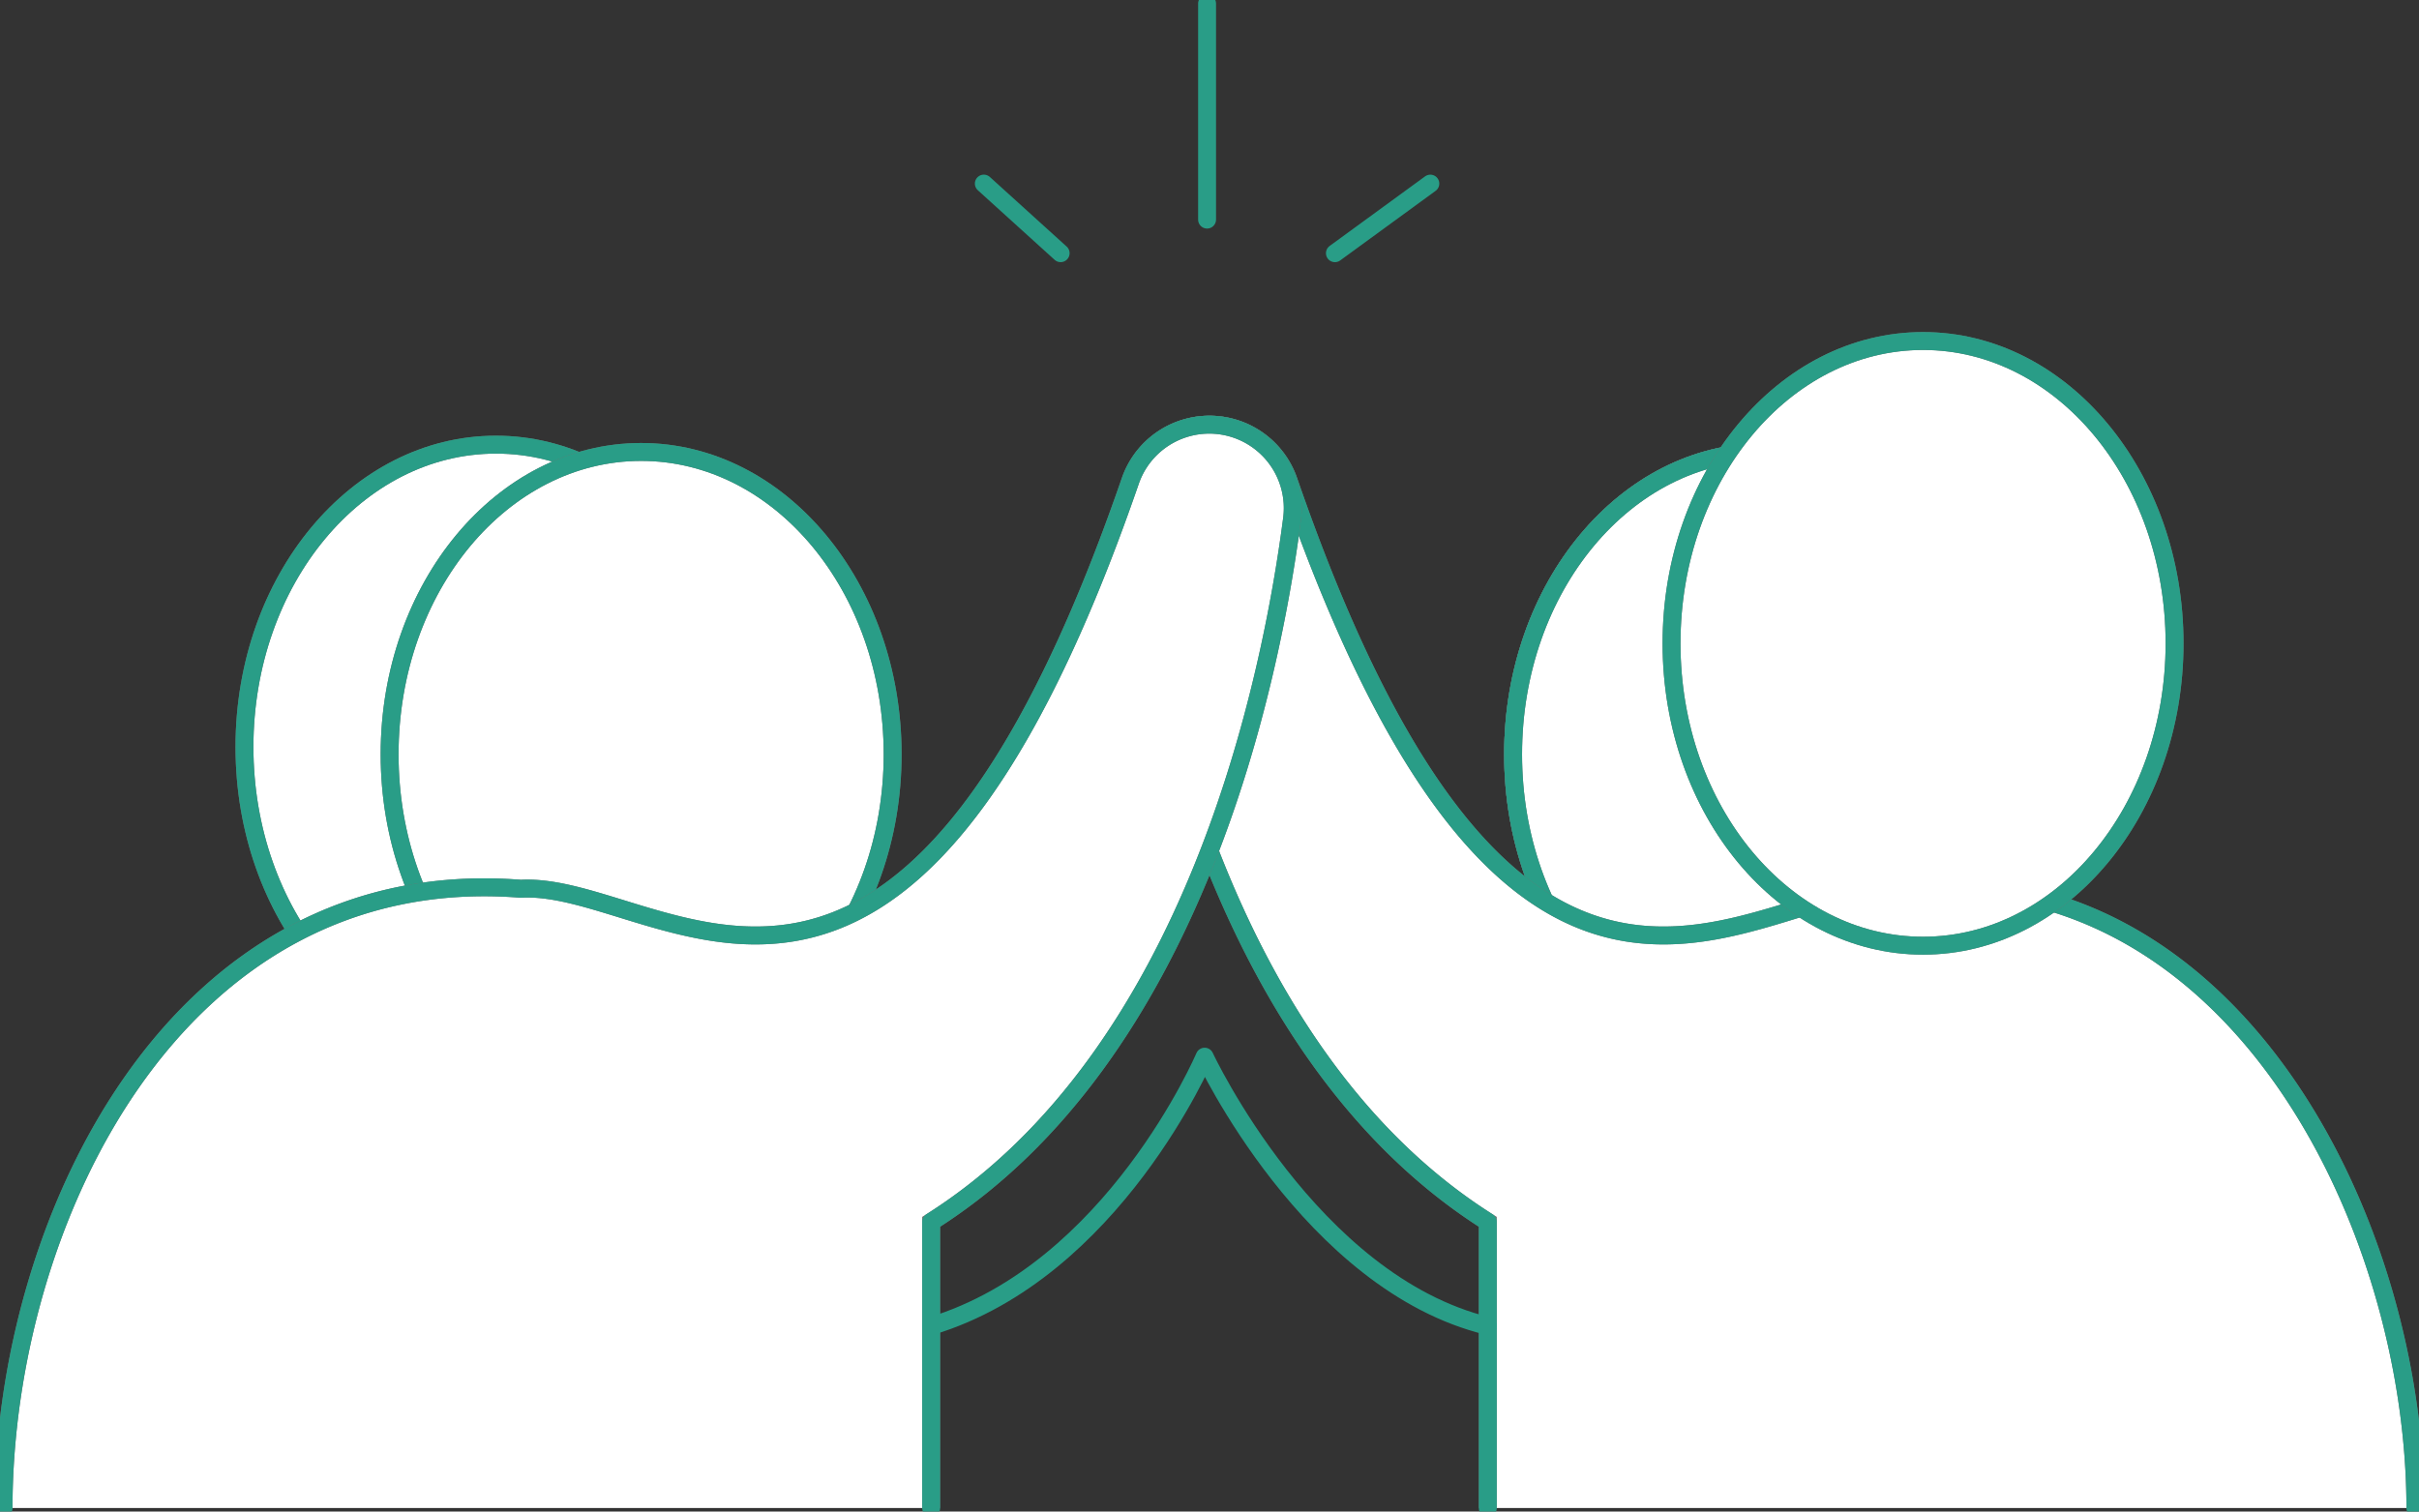
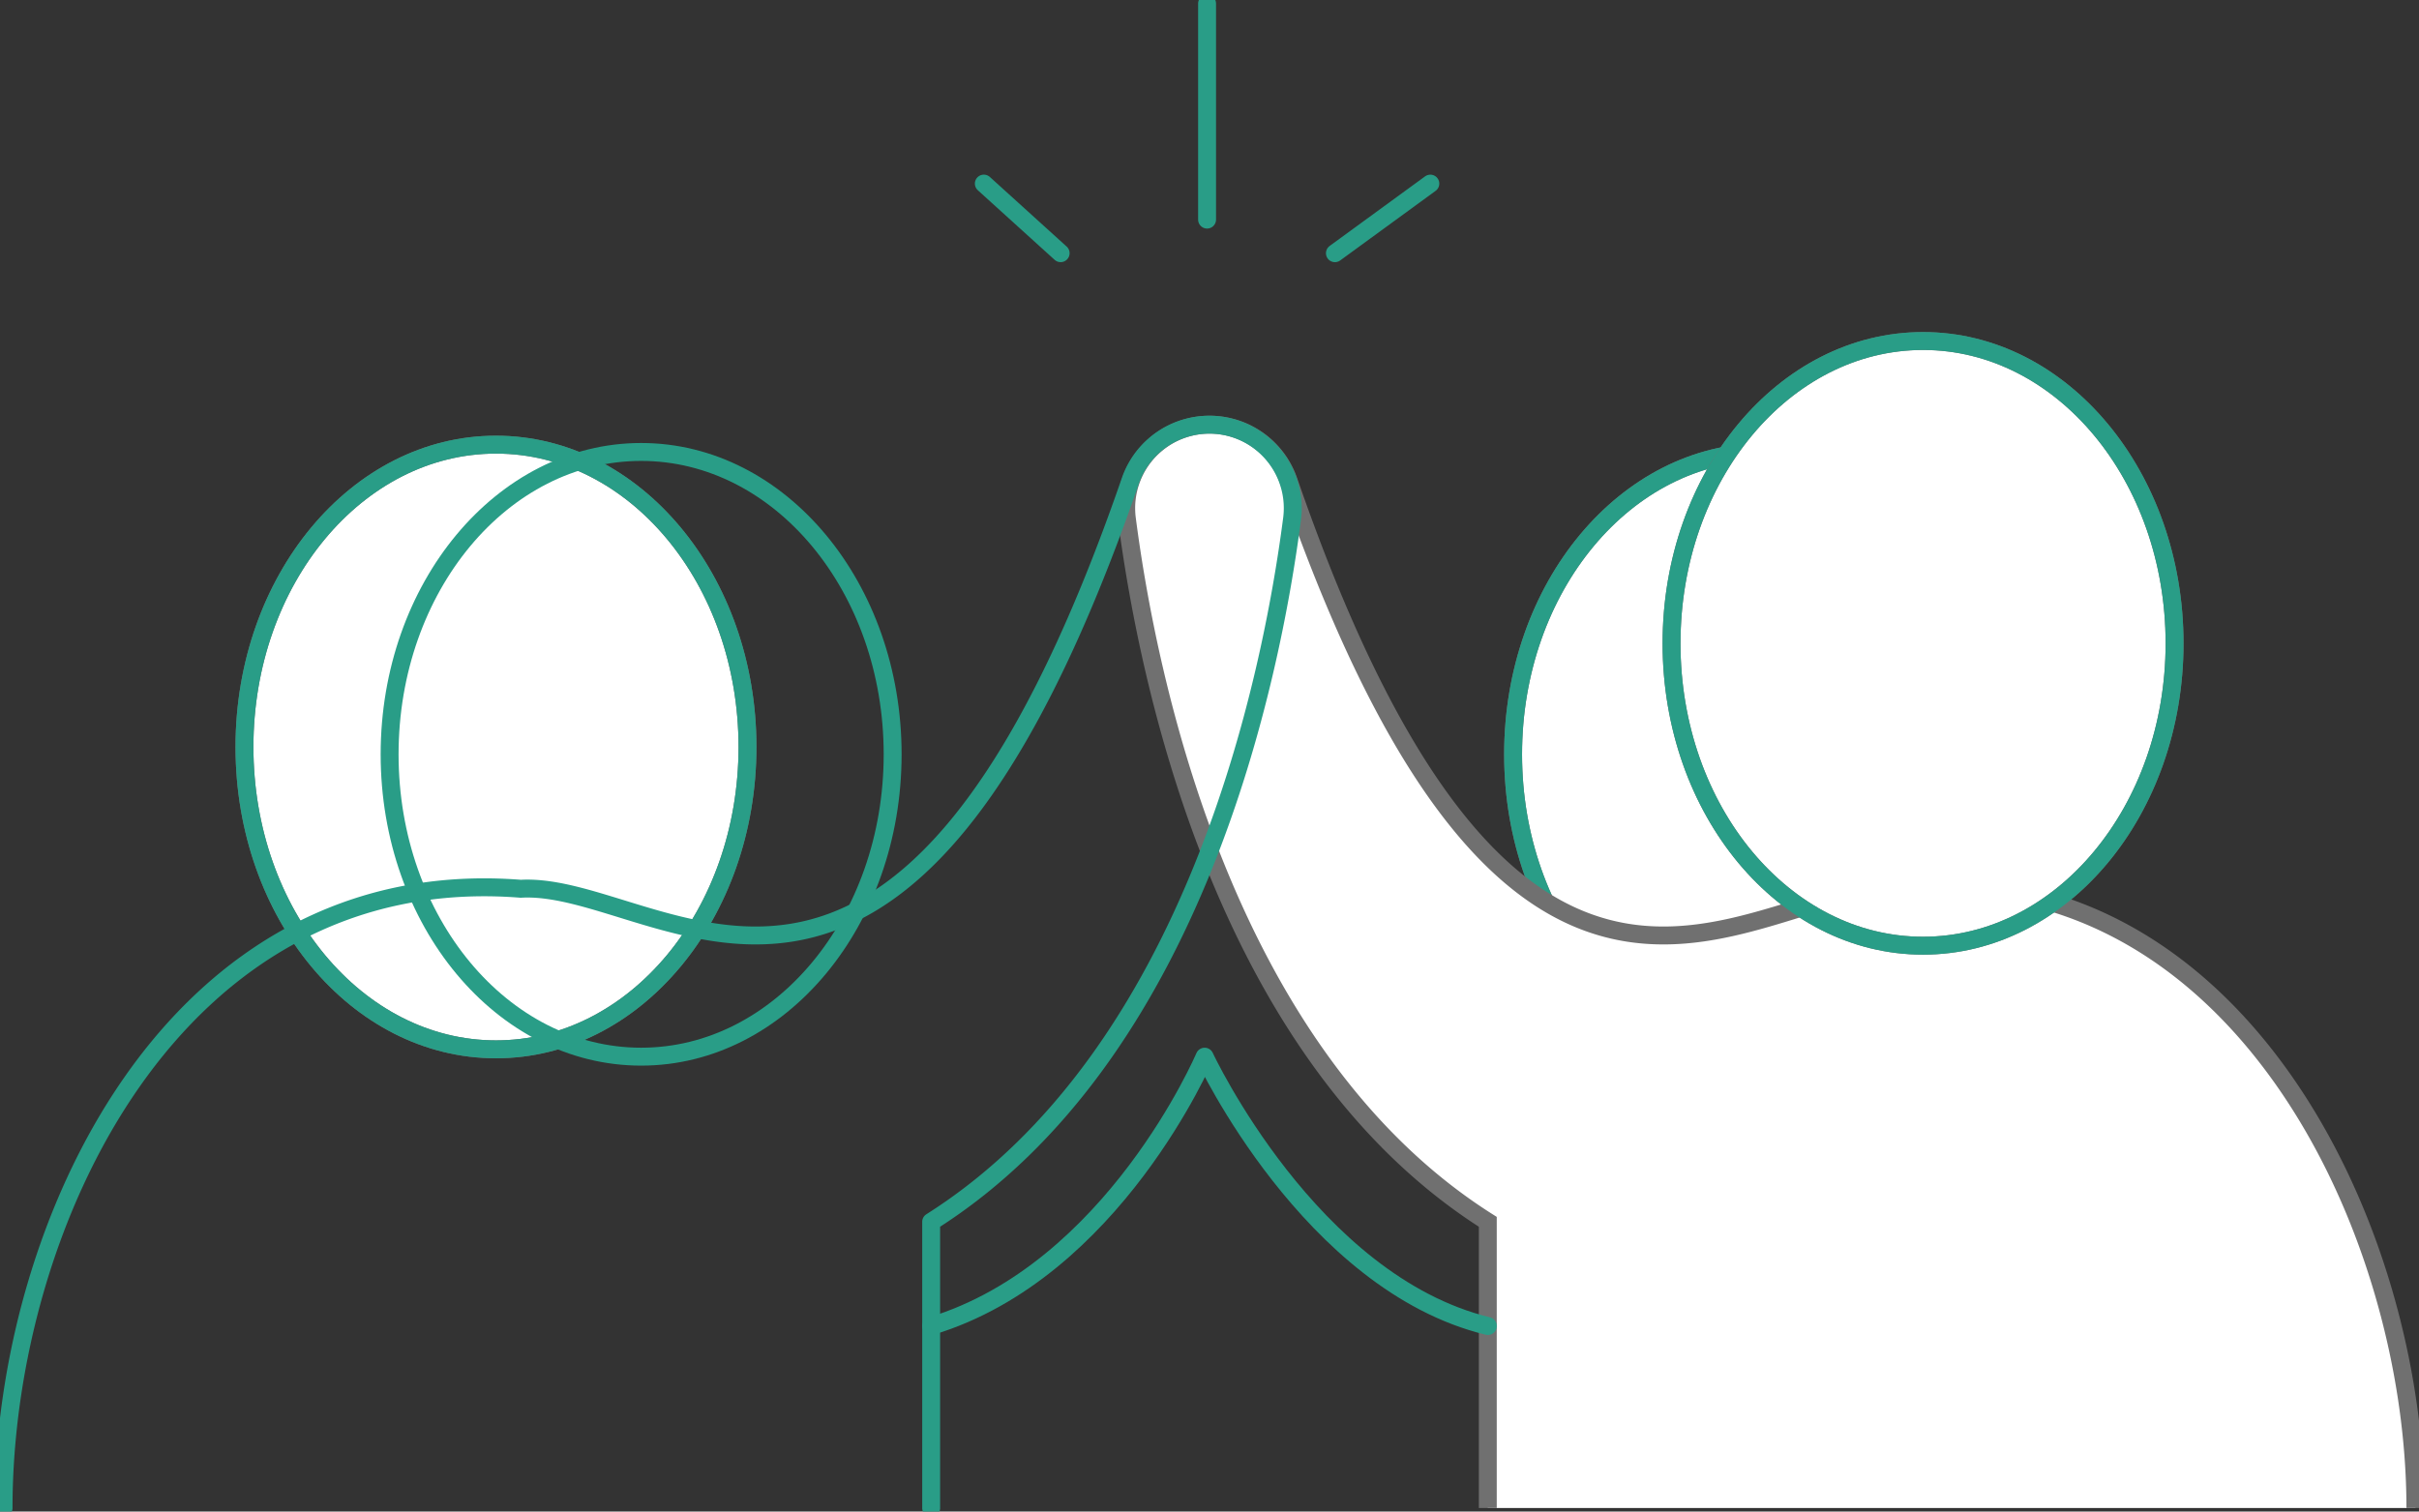
<svg xmlns="http://www.w3.org/2000/svg" width="270" height="168.755" viewBox="0 0 270 168.755">
  <rect x="0" y="0" width="270" height="168.755" fill="#333333" stroke="none" />
  <defs>
    <clipPath id="clip-path">
      <rect id="Rectangle_68781" data-name="Rectangle 68781" width="270" height="168.755" fill="none" stroke="#707070" stroke-width="2" />
    </clipPath>
  </defs>
  <g id="Group_155515" data-name="Group 155515" clip-path="url(#clip-path)">
    <path id="Path_4698" data-name="Path 4698" d="M104,120.821c0,18.642-12.569,33.754-28.073,33.754s-28.073-15.112-28.073-33.754S60.42,87.067,75.924,87.067,104,102.179,104,120.821" transform="translate(-20.568 -37.425)" fill="#fff" stroke="#707070" stroke-width="2" />
    <path id="Path_4699" data-name="Path 4699" d="M104,120.821c0,18.642-12.569,33.754-28.073,33.754s-28.073-15.112-28.073-33.754S60.42,87.067,75.924,87.067,104,102.179,104,120.821Z" transform="translate(-20.568 -37.425)" fill="none" stroke="#299d87" stroke-linecap="round" stroke-linejoin="round" stroke-width="2" />
    <path id="Path_4700" data-name="Path 4700" d="M296.208,122.257c0,18.642,12.569,33.754,28.073,33.754s28.073-15.112,28.073-33.754S339.786,88.5,324.281,88.5s-28.073,15.112-28.073,33.754" transform="translate(-127.322 -38.042)" fill="#fff" stroke="#707070" stroke-width="2" />
-     <ellipse id="Ellipse_27" data-name="Ellipse 27" cx="28.073" cy="33.754" rx="28.073" ry="33.754" transform="translate(168.886 50.461)" fill="none" stroke="#299d87" stroke-linecap="round" stroke-linejoin="round" stroke-width="2" />
-     <path id="Path_4701" data-name="Path 4701" d="M296.208,122.257c0,18.642,12.569,33.754,28.073,33.754s28.073-15.112,28.073-33.754S339.786,88.5,324.281,88.5s-28.073,15.112-28.073,33.754" transform="translate(-127.322 -38.042)" fill="#fff" stroke="#707070" stroke-width="2" />
    <ellipse id="Ellipse_28" data-name="Ellipse 28" cx="28.073" cy="33.754" rx="28.073" ry="33.754" transform="translate(168.886 50.461)" fill="none" stroke="#299d87" stroke-linecap="round" stroke-linejoin="round" stroke-width="2" />
-     <path id="Path_4702" data-name="Path 4702" d="M76.272,122.257c0,18.642,12.569,33.754,28.074,33.754s28.073-15.112,28.073-33.754S119.85,88.5,104.346,88.5s-28.074,15.112-28.074,33.754" transform="translate(-32.785 -38.042)" fill="#fff" stroke="#707070" stroke-width="2" />
    <path id="Path_4703" data-name="Path 4703" d="M76.272,122.257c0,18.642,12.569,33.754,28.074,33.754s28.073-15.112,28.073-33.754S119.85,88.5,104.346,88.5,76.272,103.615,76.272,122.257Z" transform="translate(-32.785 -38.042)" fill="none" stroke="#299d87" stroke-linecap="round" stroke-linejoin="round" stroke-width="2" />
    <path id="Path_4704" data-name="Path 4704" d="M364.364,204.1c0-31.61-20.164-73-57.731-69.134-15.891-.941-42.219,29.149-68.022-45.5a9.321,9.321,0,0,0-18.065,4.211c2.3,17.729,10.767,59.811,40.282,78.472V204.1" transform="translate(-94.766 -35.742)" fill="#fff" stroke="#707070" stroke-width="2" />
-     <path id="Path_4705" data-name="Path 4705" d="M364.364,204.1c0-31.61-20.164-73-57.731-69.134-15.891-.941-42.219,29.149-68.022-45.5a9.321,9.321,0,0,0-18.065,4.211c2.3,17.729,10.767,59.811,40.282,78.472V204.1" transform="translate(-94.766 -35.742)" fill="none" stroke="#299d87" stroke-linecap="round" stroke-linejoin="round" stroke-width="2" />
    <path id="Path_4706" data-name="Path 4706" d="M327.225,100.529c0,18.642,12.569,33.754,28.073,33.754s28.074-15.112,28.074-33.754S370.8,66.775,355.3,66.775s-28.073,15.112-28.073,33.754" transform="translate(-140.655 -28.703)" fill="#fff" stroke="#707070" stroke-width="2" />
    <path id="Path_4707" data-name="Path 4707" d="M327.225,100.529c0,18.642,12.569,33.754,28.073,33.754s28.074-15.112,28.074-33.754S370.8,66.775,355.3,66.775,327.225,81.887,327.225,100.529Z" transform="translate(-140.655 -28.703)" fill="none" stroke="#299d87" stroke-linecap="round" stroke-linejoin="round" stroke-width="2" />
-     <path id="Path_4708" data-name="Path 4708" d="M.7,204.1c0-31.61,18.993-72.189,57.731-69.134,15.891-.941,42.219,29.149,68.022-45.5a9.321,9.321,0,0,1,18.065,4.211c-2.3,17.729-10.767,59.811-40.282,78.472V204.1" transform="translate(-0.303 -35.742)" fill="#fff" stroke="#707070" stroke-width="2" />
    <path id="Path_4709" data-name="Path 4709" d="M.7,204.1c0-31.61,18.993-72.189,57.731-69.134,15.891-.941,42.219,29.149,68.022-45.5a9.321,9.321,0,0,1,18.065,4.211c-2.3,17.729-10.767,59.811-40.282,78.472V204.1" transform="translate(-0.303 -35.742)" fill="none" stroke="#299d87" stroke-linecap="round" stroke-linejoin="round" stroke-width="2" />
    <path id="Path_4710" data-name="Path 4710" d="M227.356,28.572l10.651-7.77M213.087.7V24.82M188.169,20.8l8.574,7.77M182.3,148.343c20.342-6.163,30.515-30.071,30.515-30.071s11.765,25.248,31.61,30.071" transform="translate(-78.358 -0.303)" fill="none" stroke="#299d87" stroke-linecap="round" stroke-linejoin="round" stroke-width="2" />
  </g>
</svg>